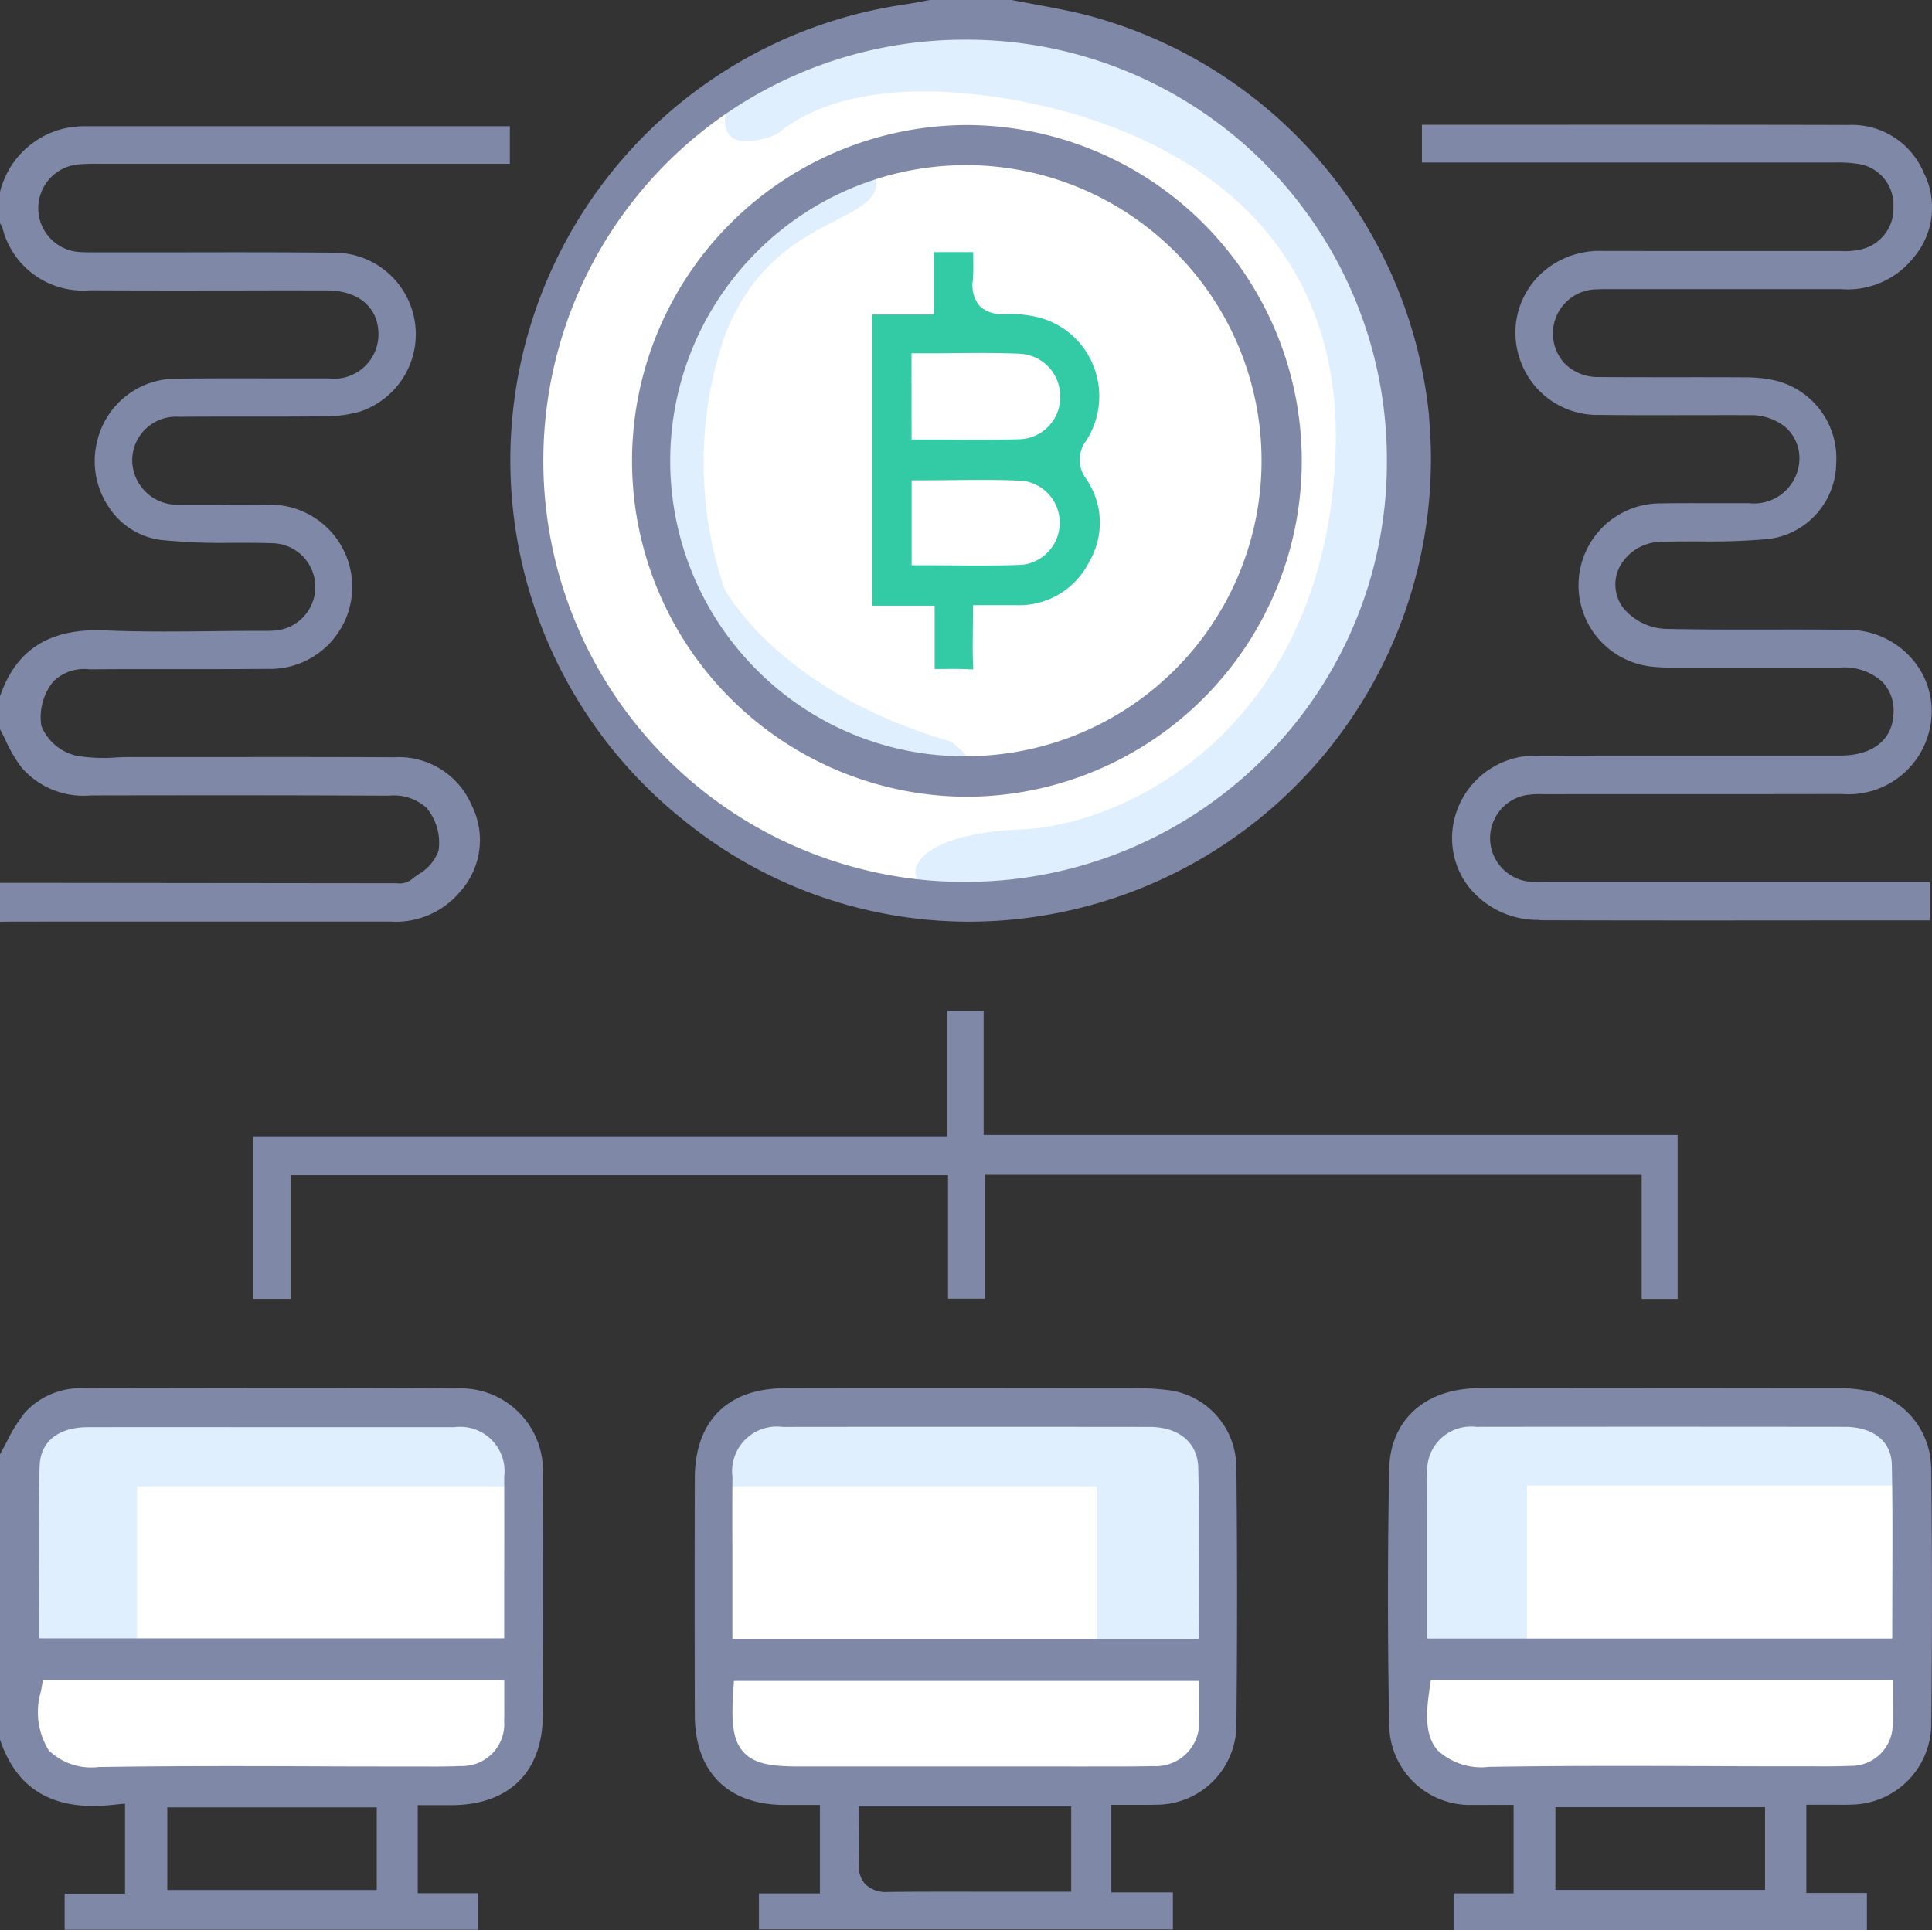
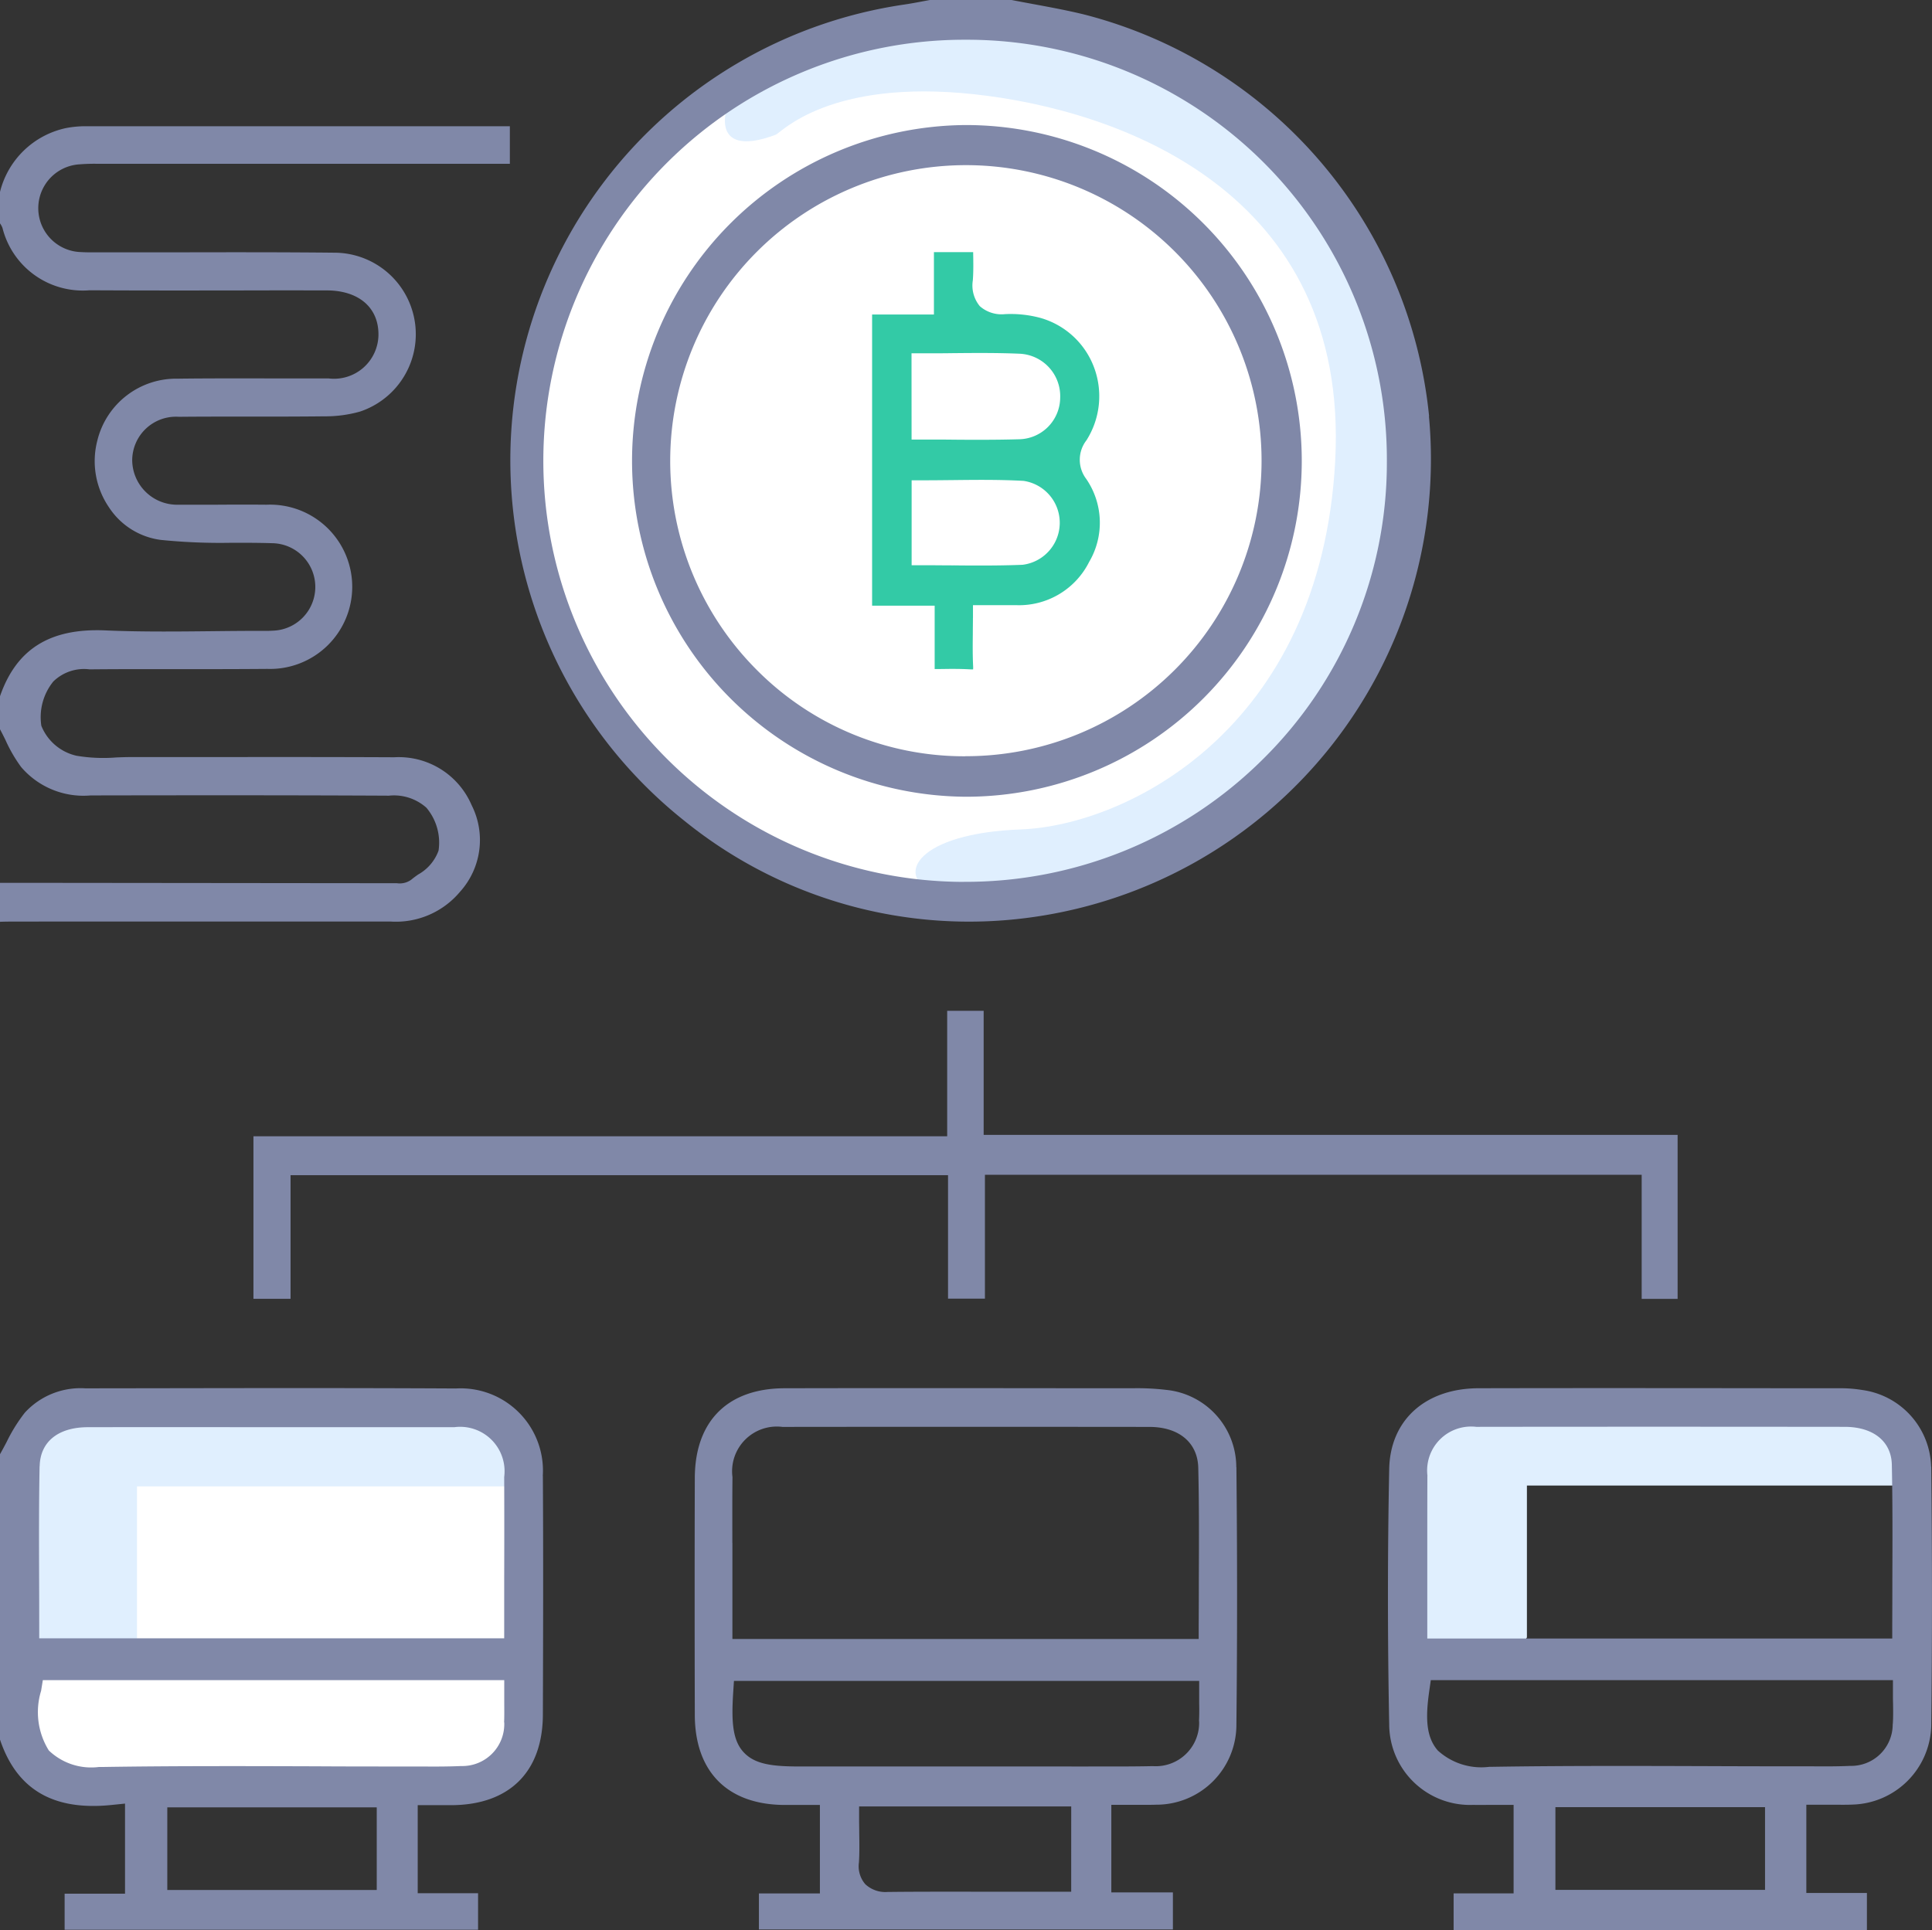
<svg xmlns="http://www.w3.org/2000/svg" id="Group_27737" data-name="Group 27737" width="100" height="99.928" viewBox="0 0 100 99.928">
  <rect x="0" y="0" width="100" height="99.928" fill="#333333" stroke="none" />
  <defs>
    <clipPath id="clip-path">
      <rect id="Rectangle_11341" data-name="Rectangle 11341" width="100" height="99.928" fill="none" />
    </clipPath>
  </defs>
  <g id="Group_27736" data-name="Group 27736" clip-path="url(#clip-path)">
    <path id="Path_12412" data-name="Path 12412" d="M4.182,275.078l-.81,6.546.4,10.662a5.082,5.082,0,0,0,2.969,1.89c1.957.4,20.313.338,20.92,0a3.978,3.978,0,0,0,1.866-3.711c-.043-2.294.651-12.417,0-13.564s-.584-1.666-4.295-2.5-20.646.914-21.055.675" transform="translate(-2.481 -201.709)" fill="#fff" />
-     <path id="Path_12413" data-name="Path 12413" d="M141.033,274.791l-.81,6.546.4,10.662a5.082,5.082,0,0,0,2.969,1.89c1.957.4,20.313.338,20.92,0a3.978,3.978,0,0,0,1.866-3.711c-.043-2.294.651-12.417,0-13.564s-.584-1.666-4.295-2.5-20.646.914-21.055.675" transform="translate(-103.161 -201.498)" fill="#fff" />
-     <path id="Path_12414" data-name="Path 12414" d="M275.909,275.238l-.81,6.546.4,10.662a5.082,5.082,0,0,0,2.969,1.89c1.957.4,20.313.338,20.92,0a3.977,3.977,0,0,0,1.866-3.711c-.043-2.294.651-12.417,0-13.564s-.584-1.666-4.295-2.5-20.646.914-21.055.675" transform="translate(-202.387 -201.827)" fill="#fff" />
    <path id="Path_12415" data-name="Path 12415" d="M9.251,286.422v-7.858H29.21s.826-3.374-2.008-4.049S5.18,273.806,4.179,275s-1.609,12.063-1,12.2,4.251,2.151,6.074-.78" transform="translate(-2.159 -201.613)" fill="#e0effe" />
-     <path id="Path_12416" data-name="Path 12416" d="M158.888,286.422v-7.858H138.929s-.826-3.374,2.008-4.049,22.022-.71,23.023.489,1.609,12.063,1,12.2-4.251,2.151-6.074-.78" transform="translate(-102.126 -201.613)" fill="#e0effe" />
    <path id="Path_12417" data-name="Path 12417" d="M281.434,286.265v-7.858h19.959s.826-3.374-2.008-4.049-22.022-.71-23.023.489-1.609,12.063-1,12.2,4.251,2.151,6.074-.78" transform="translate(-202.401 -201.498)" fill="#e0effe" />
    <path id="Path_12418" data-name="Path 12418" d="M160.2,45.334a16.2,16.2,0,1,1-16.2-16.2,16.2,16.2,0,0,1,16.2,16.2" transform="translate(-94.023 -21.437)" fill="#fff" />
-     <path id="Path_12419" data-name="Path 12419" d="M133.357,34.683s4.5-2.682,4.251-.607-5.5,1.67-7.837,7.794a20.25,20.25,0,0,0,0,13.16c.3.455,3.13,5.365,11.683,7.845,0,0,2.028,1.371.458,1.85s-8.91-1.7-11.845-5.342-4.776-9.019-4.665-11.038,1.123-7.385,2.388-8.093,2.48-5.011,5.567-5.567" transform="translate(-92.253 -24.489)" fill="#e0effe" />
    <path id="Path_12420" data-name="Path 12420" d="M125.282,3.627c11.729.016,22.3,11.185,22.279,22.939-.023,11.685-10.54,23.045-22.292,23.017-11.612-.027-22.947-11.365-22.925-23.061.022-11.659,11.241-22.911,22.937-22.9m.3,6.546c-9.907.005-17.132,6.454-17.141,16.349-.009,10,6.532,16.394,16.511,16.38,9.917-.014,16.969-6.428,16.961-16.38-.008-9.936-6.348-16.355-16.331-16.349" transform="translate(-75.294 -2.668)" fill="#fff" />
    <path id="Path_12421" data-name="Path 12421" d="M144.588,9.244c.26-.1,2.767-2.9,10.258-2.092s19.435,5.018,18.693,18.975S162.674,45.01,157.275,45.213s-6.443,2.368-4.656,3.172,8.84.4,14.036-3.307,8.531-7.344,10.041-12.619.855-12.635-.864-14.172-2.7-7.018-5.8-8.908S164.7,4.925,157.882,3.44,143.576,5.6,142.7,6.612s-1.687,3.981,1.89,2.632" transform="translate(-104.429 -2.273)" fill="#e0effe" />
    <path id="Path_12422" data-name="Path 12422" d="M2.444,65.882q8.884,0,17.765,0h.007a4.325,4.325,0,0,0,3.593-1.539,4,4,0,0,0,.6-4.491,4.1,4.1,0,0,0-4-2.475c-3.121-.015-6.3-.013-9.365-.01-1.428,0-2.858,0-4.283,0h0c-.245,0-.491.01-.738.019A8.392,8.392,0,0,1,3.968,57.3,2.569,2.569,0,0,1,2.14,55.749a2.935,2.935,0,0,1,.619-2.294,2.278,2.278,0,0,1,1.88-.629c1.515-.015,3.053-.013,4.54-.011,1.527,0,3.107,0,4.658-.013a4.253,4.253,0,1,0-.035-8.5c-.874-.008-1.749-.006-2.624,0-.41,0-.821,0-1.229,0h-.2c-.175,0-.35,0-.524,0a2.326,2.326,0,0,1-2.382-2.29,2.264,2.264,0,0,1,2.417-2.261c1.194-.012,2.407-.011,3.58-.01,1.291,0,2.626,0,3.936-.015a6.578,6.578,0,0,0,1.855-.245,4.221,4.221,0,0,0-1.248-8.226c-2.741-.029-5.531-.024-8.23-.019-1.179,0-2.36,0-3.535,0-.128,0-.261,0-.392,0-.335,0-.681.008-1.032-.013a2.274,2.274,0,0,1-.059-4.544,9.206,9.206,0,0,1,.931-.026H26.39V24.708c-.052,0-.1,0-.151,0q-10.882,0-21.762,0A5.3,5.3,0,0,0,3.43,24.8,4.483,4.483,0,0,0,0,28.108v1.628a.97.97,0,0,1,.129.24A4.286,4.286,0,0,0,4.636,33.2c2.679.015,5.4.012,8.04.008,1.14,0,2.29-.009,3.42,0h.266c.212,0,.425,0,.637,0,1.594.033,2.587.9,2.59,2.269A2.3,2.3,0,0,1,17,37.763q-1.487.005-2.975,0c-1.583,0-3.219-.007-4.827.014a4.2,4.2,0,0,0-4.159,3.2,4.239,4.239,0,0,0,.6,3.458,3.783,3.783,0,0,0,2.683,1.689,30.566,30.566,0,0,0,3.7.148c.672,0,1.367,0,2.054.022a2.265,2.265,0,0,1,.043,4.529c-.2.014-.38.012-.559.01h-.179c-.8,0-1.608.008-2.412.017-1.809.019-3.678.039-5.521-.041-2.865-.122-4.6.962-5.45,3.414v1.7c.1.19.2.384.293.578a7.625,7.625,0,0,0,.8,1.378,4.239,4.239,0,0,0,3.6,1.474h.015c4.639-.008,10.039-.015,15.421.013a2.521,2.521,0,0,1,1.942.622,2.8,2.8,0,0,1,.63,2.223,2.319,2.319,0,0,1-1.063,1.24c-.119.086-.237.17-.34.257a1.006,1.006,0,0,1-.749.19c-.022,0-.044,0-.064,0l-19.228-.02H0v2.017c.174-.006.349-.01.523-.01Z" transform="translate(0 -18.172)" fill="#8088a8" />
    <path id="Path_12423" data-name="Path 12423" d="M123.48,45.657h-.053a21.8,21.8,0,0,1,.148-43.6h.031a21.737,21.737,0,0,1,21.756,21.875,21.569,21.569,0,0,1-6.434,15.392,21.809,21.809,0,0,1-15.448,6.33m24.068-24.106A23.917,23.917,0,0,0,129.7.752c-.85-.209-1.737-.373-2.595-.532-.389-.072-.779-.144-1.167-.22h-4.229l-.365.068c-.306.058-.623.117-.942.165a23.844,23.844,0,0,0-11.4,42.262,23.4,23.4,0,0,0,17.838,5.013,23.949,23.949,0,0,0,20.7-25.957" transform="translate(-73.578)" fill="#8088a8" />
    <path id="Path_12424" data-name="Path 12424" d="M28.095,276.423A4.26,4.26,0,0,0,23.6,271.9c-5.216-.029-10.521-.02-15.65-.012l-3.527.005a3.911,3.911,0,0,0-3.135,1.257,8.384,8.384,0,0,0-.947,1.525c-.111.209-.225.424-.345.636v14.755c.865,2.589,2.745,3.7,5.747,3.4l.728-.074v4.665H3.345v1.867h21.4v-1.893H21.621v-4.558h1.031c.249,0,.486,0,.722,0,2.993-.016,4.715-1.724,4.725-4.687.015-4.385.024-8.341,0-12.353m-26.045-.509c.025-1.262.955-2.016,2.488-2.019q4.32-.008,8.641,0H18.46c1.684,0,3.368,0,5.052,0a2.3,2.3,0,0,1,2.585,2.578c.007,1.779.006,3.559,0,5.369v2.983H2.03v-.661q0-1.179-.005-2.347c-.007-1.937-.014-3.941.024-5.9M19.5,297.864H8.659v-4.277H19.5Zm6.6-8.675a2.173,2.173,0,0,1-2.233,2.258c-.72.033-1.444.029-2.145.024l-.75,0c-1.544,0-3.1,0-4.646-.01-3.625-.011-7.373-.023-11.055.036H5.115a3.17,3.17,0,0,1-2.588-.856,3.758,3.758,0,0,1-.4-3.087L2.217,287H26.1v.661c0,.164,0,.325,0,.482,0,.357.008.694-.008,1.043" transform="translate(0 -200.016)" fill="#8088a8" />
-     <path id="Path_12425" data-name="Path 12425" d="M284.5,65.643c5.192.017,10.47.012,15.575.007l4.6,0h.053V63.669H284.934c-.077,0-.154,0-.232,0a4.087,4.087,0,0,1-.879-.046,2.264,2.264,0,0,1,.036-4.464,4.8,4.8,0,0,1,.875-.041c.407.006.814,0,1.221,0l3.94,0c3.371,0,6.858,0,10.285-.008a4.3,4.3,0,0,0,4.6-3.776,4.118,4.118,0,0,0-1-3.239,4.379,4.379,0,0,0-3.281-1.485c-1.4-.021-2.834-.018-4.217-.016-1.73,0-3.519.007-5.282-.036a2.99,2.99,0,0,1-2.154-1.087,2.008,2.008,0,0,1-.2-2.095,2.467,2.467,0,0,1,2.177-1.324c.665-.021,1.338-.021,1.99-.021a34.062,34.062,0,0,0,3.586-.127,4,4,0,0,0,3.471-3.9,4.138,4.138,0,0,0-3.172-4.306,6.765,6.765,0,0,0-1.514-.159c-1.225-.009-2.449-.008-3.673-.007-1.291,0-2.627,0-3.942-.009a2.429,2.429,0,0,1-1.745-.693,2.287,2.287,0,0,1,1.682-3.849c.241-.014.475-.012.7-.01H291.6q4.258,0,8.516,0h.019a4.338,4.338,0,0,0,3.727-1.62,3.986,3.986,0,0,0,.534-4.421,4.029,4.029,0,0,0-3.9-2.457c-5.947-.016-11.995-.012-17.843-.009l-4.226,0v1.952h4.313q8.457,0,16.912,0h.158a6.651,6.651,0,0,1,1.134.063,2.134,2.134,0,0,1,1.888,2.22,2.159,2.159,0,0,1-1.851,2.247,3.7,3.7,0,0,1-.89.052c-.078,0-.156,0-.233,0h0l-2.667,0c-3.081,0-6.267,0-9.4-.005h-.02a4.467,4.467,0,0,0-2.884.928,4.187,4.187,0,0,0-1.416,4.6,4.237,4.237,0,0,0,4.187,2.962c1.479.02,2.986.016,4.443.013,1.088,0,2.177-.005,3.266,0a2.855,2.855,0,0,1,1.854.6,2.144,2.144,0,0,1,.746,1.688,2.352,2.352,0,0,1-2.619,2.269c-.614,0-1.228,0-1.842,0-.886,0-1.8-.007-2.7.01a4.238,4.238,0,0,0-.434,8.457,8.2,8.2,0,0,0,1.014.041h.088q1.892,0,3.783,0,2.411,0,4.822,0a2.948,2.948,0,0,1,2.179.74,2.141,2.141,0,0,1,.582,1.577c-.022,1.39-1.037,2.228-2.715,2.241-.3,0-.6,0-.895,0l-4.555,0-4.158,0q-3.01,0-6.02.007a4.31,4.31,0,0,0-4.294,2.947,4.144,4.144,0,0,0,.566,3.74,4.557,4.557,0,0,0,3.738,1.812" transform="translate(-204.829 -18.002)" fill="#8088a8" />
    <path id="Path_12426" data-name="Path 12426" d="M299.916,275.963a4.123,4.123,0,0,0-3.558-3.972,6.954,6.954,0,0,0-1.077-.092l-2.515,0c-5.333-.006-10.848-.012-16.271,0-2.761.008-4.578,1.648-4.629,4.179-.086,4.322-.087,8.771,0,13.224a4.183,4.183,0,0,0,4.345,4.168c.324.006.649,0,.973,0l1.121,0v4.581H275.2v1.9h21.392v-1.921h-3.136v-4.569h.661c.221,0,.431,0,.632,0,.394,0,.765.009,1.12-.008a4.193,4.193,0,0,0,4.053-4.064c.05-4.329.05-8.848,0-13.434m-26.076.479a2.274,2.274,0,0,1,2.526-2.536c5.937-.008,12.175-.007,19.071,0,1.48,0,2.414.753,2.439,1.96.042,1.99.034,4.021.027,5.985q0,1.17-.006,2.352v.661H273.837l0-4.213c0-1.4,0-2.806.005-4.209m17.477,21.436h-10.85v-4.284h10.85Zm6.608-8.576a2.147,2.147,0,0,1-2.2,2.156c-.675.032-1.353.027-2.009.023l-.682,0h-.162q-2.271,0-4.544-.01c-3.64-.011-7.4-.024-11.1.035h-.172a3.345,3.345,0,0,1-2.673-.84c-.633-.718-.636-1.75-.447-3.08l.081-.567h23.92v.661c0,.188,0,.366.006.537.006.374.012.727-.014,1.087" transform="translate(-199.961 -200.027)" fill="#8088a8" />
    <path id="Path_12427" data-name="Path 12427" d="M164.068,275.985a4.026,4.026,0,0,0-3.607-4,12.8,12.8,0,0,0-1.779-.086l-2.017,0c-5.238-.006-10.655-.012-15.982,0-2.942.009-4.634,1.7-4.642,4.649-.011,3.863-.011,7.874,0,12.262.007,2.944,1.693,4.643,4.625,4.662.26,0,.52,0,.792,0h1.058v4.581h-3.156v1.865h21.427V298H157.6v-4.535h.661c.208,0,.4,0,.594,0,.373,0,.725.006,1.064-.006a4.138,4.138,0,0,0,4.155-4.142c.047-4.417.046-8.9,0-13.338M137.984,279.9c0-1.115-.006-2.268.007-3.4a2.315,2.315,0,0,1,2.588-2.6c5.963-.007,12.174-.007,18.989,0,1.531,0,2.5.811,2.532,2.113.046,1.934.037,3.827.029,5.832q0,1.176-.007,2.372v.661H137.987v-3.529q0-.724,0-1.449m17.536,18.064h-2.442l-1.9,0c-1.675,0-3.407-.007-5.107.012h-.047a1.527,1.527,0,0,1-1.161-.4,1.424,1.424,0,0,1-.33-1.13c.032-.49.024-.987.016-1.514,0-.238-.007-.478-.007-.722v-.661h10.979Zm6.621-8.83a2.246,2.246,0,0,1-2.4,2.328c-.632.014-1.269.018-1.9.018-.394,0-.786,0-1.172,0s-.789.008-1.188,0H141.463c-1.429,0-2.313-.117-2.888-.73s-.645-1.567-.548-3.083l.04-.618h24.08v.661c0,.151,0,.3,0,.444.005.321.01.654-.01.987" transform="translate(-100.078 -200.026)" fill="#8088a8" />
    <path id="Path_12428" data-name="Path 12428" d="M123.347,212.9v-8.491H87.428v-6.423H85.54v6.495H49.632v8.415h1.921v-6.4H85.584v6.391h1.91v-6.412h33.993V212.9Z" transform="translate(-36.514 -145.654)" fill="#8088a8" />
    <path id="Path_12429" data-name="Path 12429" d="M140.688,24.5h-.01a17.388,17.388,0,0,0,.063,34.775h.025a17.387,17.387,0,0,0-.079-34.775m.015,32.68h-.023a15.138,15.138,0,0,1-10.794-4.491,15.311,15.311,0,0,1,10.839-26.113h.04a15.3,15.3,0,0,1-.062,30.6" transform="translate(-90.735 -18.026)" fill="#8088a8" />
    <path id="Path_12430" data-name="Path 12430" d="M176,68.318v-.661h1.243c.361,0,.682,0,1,0a4.06,4.06,0,0,0,3.772-2.243,4,4,0,0,0-.158-4.3,1.641,1.641,0,0,1,.016-1.992,4.259,4.259,0,0,0,.384-3.8,4.182,4.182,0,0,0-2.766-2.537,5.905,5.905,0,0,0-1.837-.195,1.7,1.7,0,0,1-1.3-.413,1.679,1.679,0,0,1-.362-1.333c.035-.46.027-.931.018-1.429,0-.012,0-.024,0-.036h-2.031v3.229h-3.2V67.684h3.238v3.279l.164,0c.249,0,.493-.007.733-.007.328,0,.651.006.975.026a1.167,1.167,0,0,0,.118,0,1.394,1.394,0,0,0,0-.185c-.027-.556-.021-1.105-.015-1.687,0-.256.006-.519.006-.792m-3.179-13.7h.661c.489,0,.975,0,1.46-.008,1.146-.011,2.332-.021,3.5.03a2.2,2.2,0,0,1,2.074,2.278,2.17,2.17,0,0,1-2.161,2.15c-.664.02-1.319.026-1.982.026-.471,0-.947,0-1.433-.006s-.966-.006-1.455-.006h-.661Zm2.175,10.979c-.5,0-1-.008-1.508-.008h-.661V61.192h.661c.5,0,.99-.006,1.484-.011,1.2-.013,2.43-.027,3.649.041a2.192,2.192,0,0,1-.05,4.344c-.7.029-1.391.038-2.091.038-.488,0-.98,0-1.484-.008" transform="translate(-125.639 -36.326)" fill="#33caa6" />
  </g>
</svg>